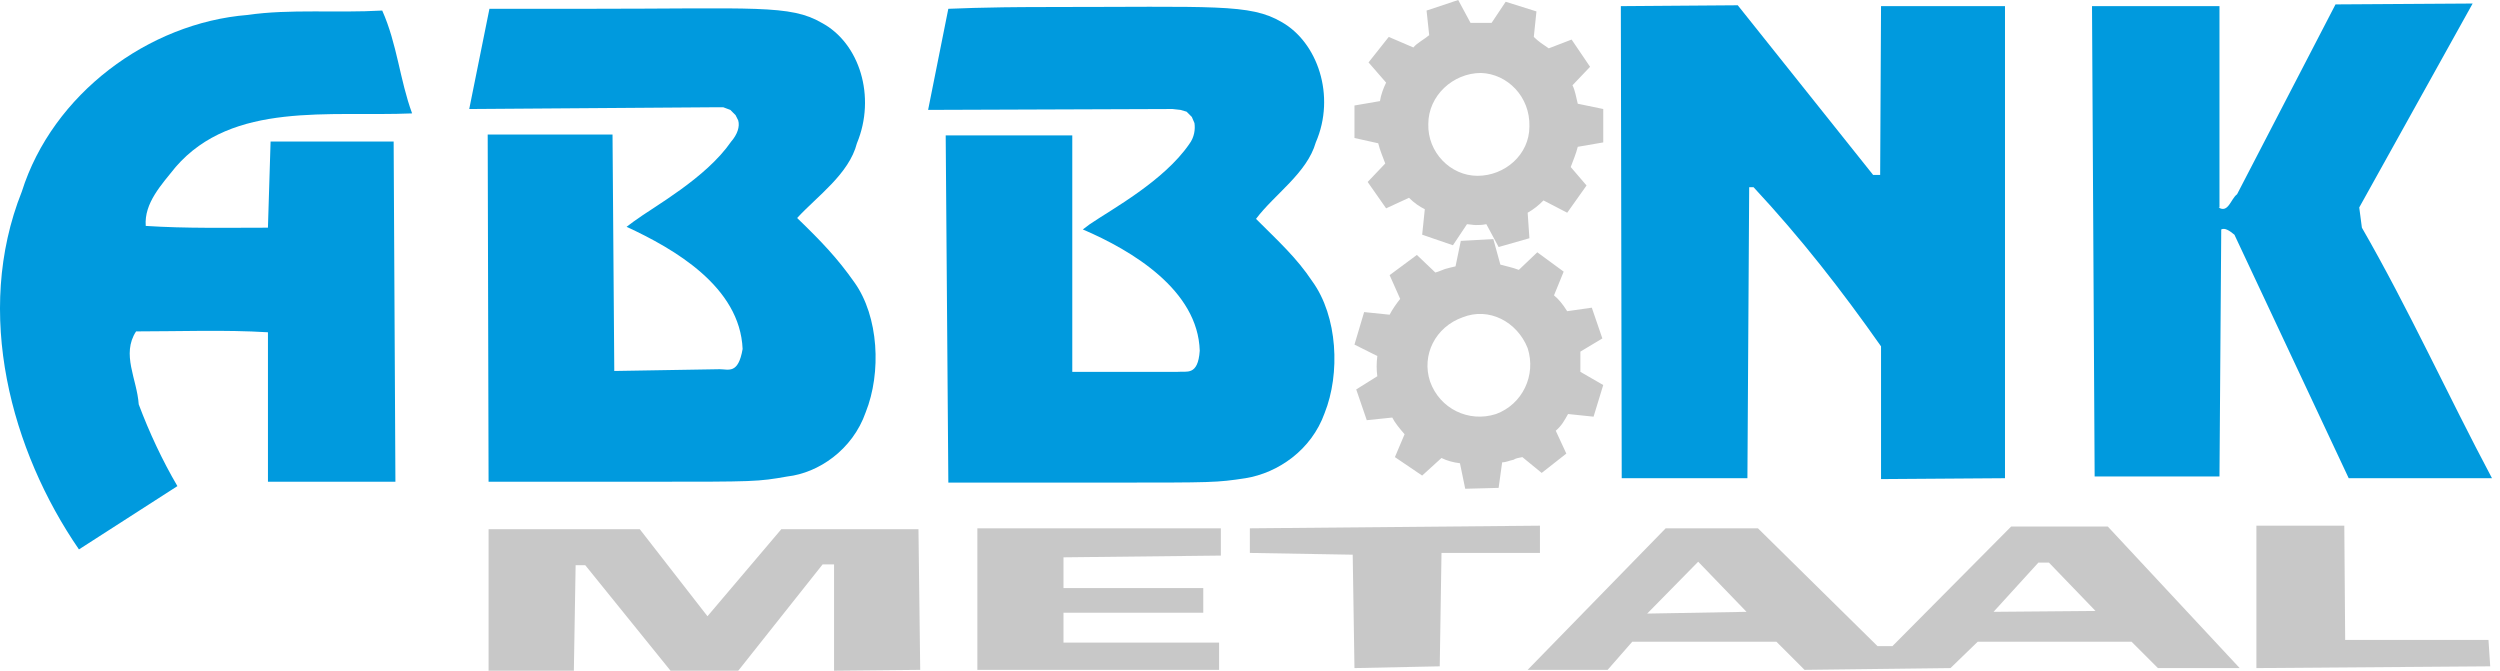
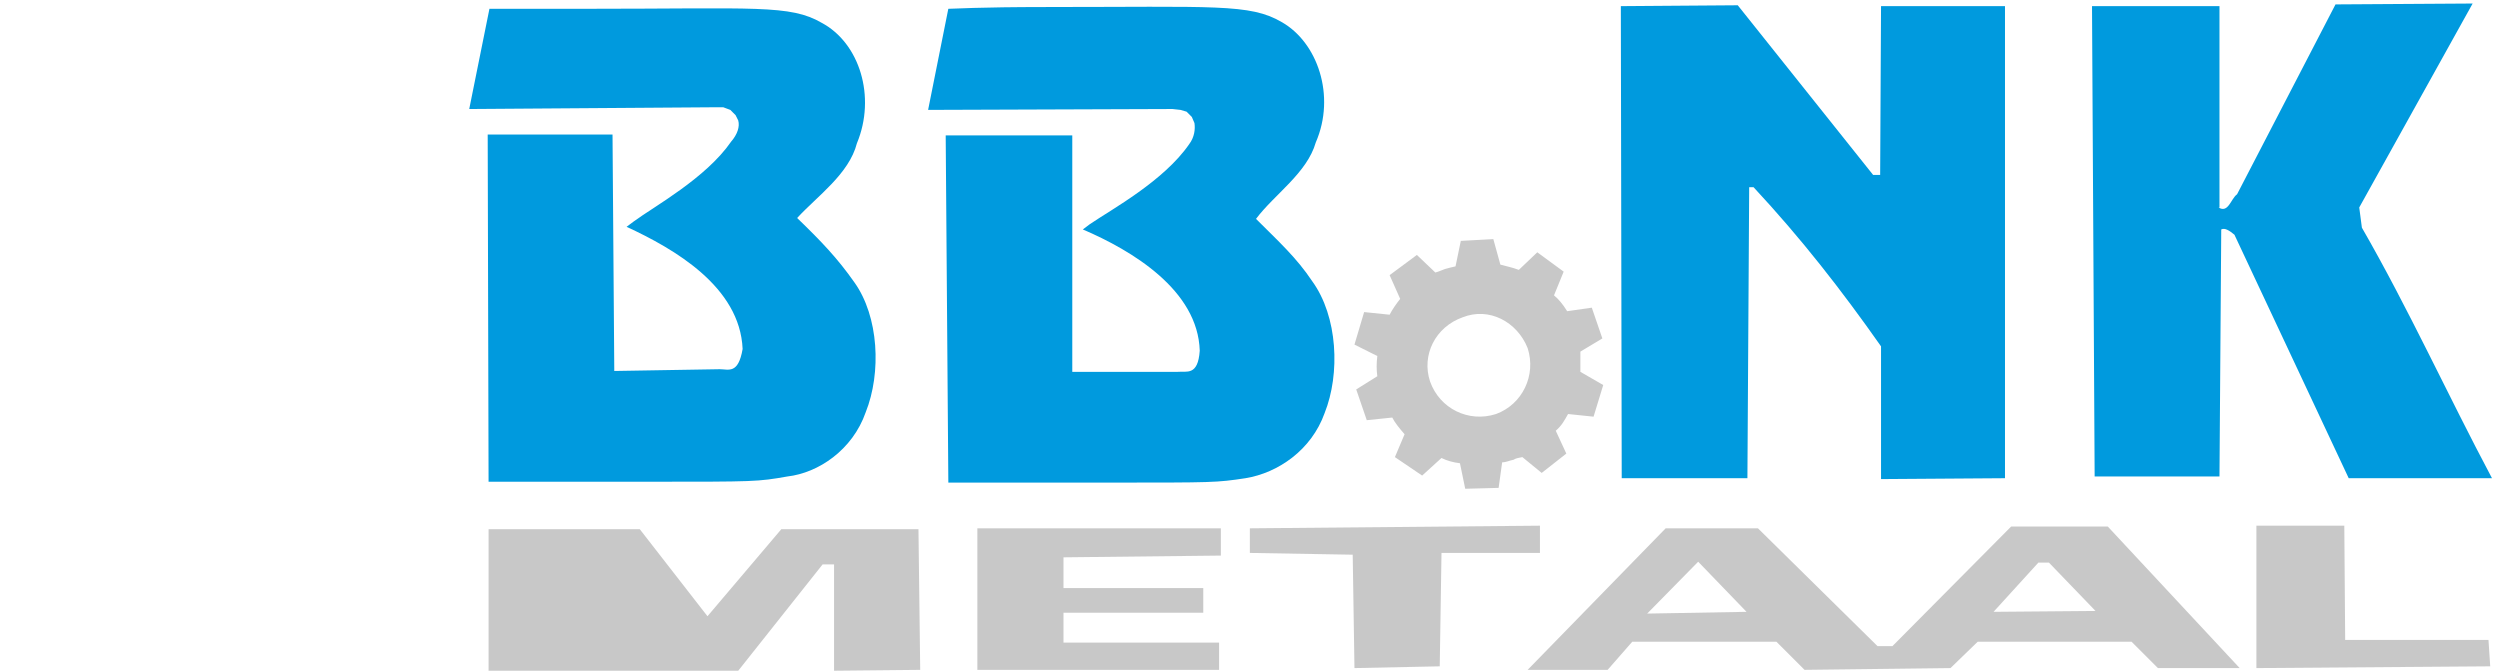
<svg xmlns="http://www.w3.org/2000/svg" width="205" height="55" viewBox="0 0 205 55" fill="none">
  <g clip-path="url(#clip0_88_519)">
-     <path fill-rule="evenodd" clip-rule="evenodd" d="M52.462 43.394L58.013 50.531L64.068 43.394H75.314L75.457 54.928L68.393 55V46.278H67.456L60.536 55H54.985L47.993 46.349H47.201L47.056 55H40.064V43.394H52.462Z" fill="#C8C8C8" />
+     <path fill-rule="evenodd" clip-rule="evenodd" d="M52.462 43.394L58.013 50.531L64.068 43.394H75.314L75.457 54.928L68.393 55V46.278H67.456L60.536 55H54.985H47.201L47.056 55H40.064V43.394H52.462Z" fill="#C8C8C8" />
    <path fill-rule="evenodd" clip-rule="evenodd" d="M100.11 45.557L87.206 45.701V48.223H98.668V50.242H87.206V52.693H99.966V54.928H80.143V43.322H100.11V45.557Z" fill="#C8C8C8" />
    <path fill-rule="evenodd" clip-rule="evenodd" d="M126.276 45.34H118.203L118.059 54.639L111.066 54.783L110.922 45.485L102.488 45.34V43.322L126.276 43.106V45.34Z" fill="#C8C8C8" />
    <path fill-rule="evenodd" clip-rule="evenodd" d="M192.304 52.477H204.055L204.198 54.639L185.024 54.783V43.106H192.233L192.304 52.477Z" fill="#C8C8C8" />
-     <path fill-rule="evenodd" clip-rule="evenodd" d="M121.375 1.874H120.582L119.573 0L116.978 0.865L117.194 2.884C116.762 3.244 116.185 3.533 115.897 3.893L113.878 3.027L112.22 5.118L113.662 6.776C113.446 7.208 113.23 7.785 113.158 8.29L111.067 8.65V11.317L113.014 11.749C113.158 12.326 113.374 12.831 113.59 13.407L112.148 14.921L113.662 17.084L115.537 16.219C115.969 16.651 116.402 16.94 116.834 17.155L116.618 19.246L119.141 20.111L120.294 18.382C120.438 18.382 120.798 18.454 121.015 18.454C121.303 18.454 121.519 18.454 121.88 18.382L122.889 20.256L125.412 19.535L125.268 17.444C125.772 17.155 126.133 16.868 126.565 16.435L128.511 17.444L130.097 15.21L128.799 13.696C129.016 13.119 129.232 12.615 129.376 12.038L131.467 11.678V8.939L129.376 8.506C129.232 7.93 129.16 7.425 128.944 6.992L130.386 5.478L128.872 3.244L126.997 3.965C126.565 3.676 126.132 3.388 125.772 3.028L125.989 0.937L123.466 0.144L122.312 1.874C121.952 1.874 121.664 1.874 121.376 1.874M125.411 10.38C125.411 12.686 123.393 14.417 121.158 14.417C118.924 14.417 117.05 12.47 117.121 10.164C117.121 7.858 119.14 5.983 121.446 5.983C123.609 6.056 125.483 7.93 125.411 10.38" fill="#C8C8C8" />
    <path fill-rule="evenodd" clip-rule="evenodd" d="M118.491 22.058C118.274 22.13 117.986 22.274 117.698 22.347L116.184 20.905L113.949 22.562L114.815 24.509C114.526 24.869 114.166 25.374 113.949 25.806L111.859 25.59L111.066 28.257L112.94 29.194C112.868 29.77 112.868 30.347 112.94 30.852L111.21 31.933L112.075 34.456L114.166 34.239C114.382 34.671 114.743 35.104 115.175 35.609L114.382 37.483L116.616 38.997L118.201 37.555C118.634 37.772 119.138 37.915 119.716 37.987L120.148 40.078L122.887 40.006L123.176 37.915C123.465 37.915 123.753 37.771 124.113 37.699C124.329 37.554 124.545 37.554 124.834 37.482L126.419 38.78L128.438 37.194L127.572 35.32C128.077 34.888 128.293 34.455 128.581 33.95L130.672 34.167L131.465 31.572L129.591 30.491V28.833L131.393 27.752L130.528 25.229L128.509 25.518C128.149 24.941 127.788 24.509 127.428 24.22L128.221 22.274L126.058 20.688L124.544 22.13C123.968 21.914 123.535 21.841 123.03 21.698L122.453 19.607L119.786 19.752L119.354 21.842C119.065 21.914 118.705 21.987 118.489 22.059M125.267 28.545C125.988 30.779 124.834 33.159 122.672 33.951C120.437 34.672 118.058 33.519 117.266 31.284C116.545 29.121 117.698 26.814 119.933 26.021C122.096 25.156 124.402 26.381 125.267 28.544" fill="#C8C8C8" />
    <path fill-rule="evenodd" clip-rule="evenodd" d="M183.654 54.783H176.951L175.004 52.837L174.788 52.62H162.173L159.939 54.783L147.973 54.928L145.666 52.621H133.845L131.826 54.928H125.267L136.584 43.323H144.153L153.956 52.981H155.181L164.912 43.178H172.841L183.654 54.783ZM171.833 50.098L168.012 46.133H167.147L163.471 50.17L171.833 50.098ZM143.215 50.17L139.251 46.061L135.07 50.314L143.215 50.17Z" fill="#C8C8C8" />
-     <path fill-rule="evenodd" clip-rule="evenodd" d="M31.342 0.865C32.567 3.605 32.784 6.56 33.793 9.299C27.017 9.587 19.088 8.29 14.402 13.696C13.249 15.138 11.807 16.651 11.951 18.525C15.268 18.742 18.655 18.67 21.971 18.67L22.188 11.605H32.279L32.424 39.501H21.972V27.247C18.44 27.031 14.692 27.175 11.159 27.175C9.934 29.049 11.231 31.068 11.376 33.158C12.241 35.464 13.322 37.772 14.547 39.861L6.474 45.052C0.923 36.979 -2.177 25.662 1.788 15.714C4.311 7.713 12.168 1.874 20.314 1.225C23.773 0.721 27.594 1.081 31.342 0.865Z" fill="#009ADE" />
    <path fill-rule="evenodd" clip-rule="evenodd" d="M85.766 0.576C99.606 0.576 102.489 0.288 105.084 1.802C108.039 3.459 109.553 7.857 107.895 11.677C107.174 14.2 104.507 15.93 102.993 17.948C104.868 19.823 106.309 21.12 107.607 23.067C109.698 25.95 109.913 30.636 108.616 33.879C107.535 36.907 104.795 38.781 102.128 39.213C99.749 39.573 99.533 39.573 91.027 39.573H77.764L77.547 11.101H87.927V30.491H96.577C97.298 30.419 98.234 30.851 98.379 28.761C98.234 23.788 92.829 20.544 88.791 18.814L89.368 18.381C91.17 17.156 95.423 14.85 97.514 11.822C97.946 11.246 98.018 10.597 97.946 10.092L97.729 9.588L97.297 9.156L96.793 9.011L96.144 8.939L76.105 9.011L77.762 0.722C78.122 0.722 80.285 0.577 85.763 0.577" fill="#009ADE" />
    <path fill-rule="evenodd" clip-rule="evenodd" d="M153.596 14.345H154.173L154.245 0.504H164.409V39.213L154.245 39.285V28.401C151.001 23.787 147.686 19.534 143.793 15.353H143.433L143.288 39.213H132.981L132.909 0.504L142.496 0.432L153.597 14.345H153.596Z" fill="#009ADE" />
    <path fill-rule="evenodd" clip-rule="evenodd" d="M181.924 17.012C182.718 17.516 182.933 16.291 183.439 15.931L191.512 0.361L202.757 0.289L193.458 17.012L193.675 18.669C197.495 25.301 200.739 32.438 204.343 39.213H192.594L183.223 19.246C182.791 18.886 182.43 18.669 182.142 18.814L181.997 39.069H171.761L171.545 0.504H181.997V17.011H181.924V17.012Z" fill="#009ADE" />
    <path fill-rule="evenodd" clip-rule="evenodd" d="M48.138 0.721C61.906 0.721 64.789 0.361 67.384 1.874C70.484 3.532 71.853 7.929 70.267 11.749C69.618 14.272 67.023 16.074 65.365 17.876C67.384 19.823 68.681 21.192 70.05 23.139C72.069 25.95 72.285 30.563 70.987 33.807C69.906 36.907 67.094 38.781 64.572 39.07C62.121 39.502 61.904 39.502 53.326 39.502H40.063L39.991 11.029H50.227L50.371 30.42L59.021 30.275C59.742 30.275 60.535 30.708 60.895 28.618C60.679 23.5 55.273 20.4 51.38 18.598L51.957 18.166C53.614 16.94 57.867 14.634 59.958 11.607C60.462 11.03 60.679 10.381 60.535 9.877L60.318 9.444L59.886 9.012L59.309 8.796H58.516L38.477 8.94L40.134 0.722H48.135" fill="#009ADE" />
  </g>
  <defs>
    <clipPath id="clip0_88_519">
      <rect width="204.342" height="55" fill="white" />
    </clipPath>
  </defs>
</svg>